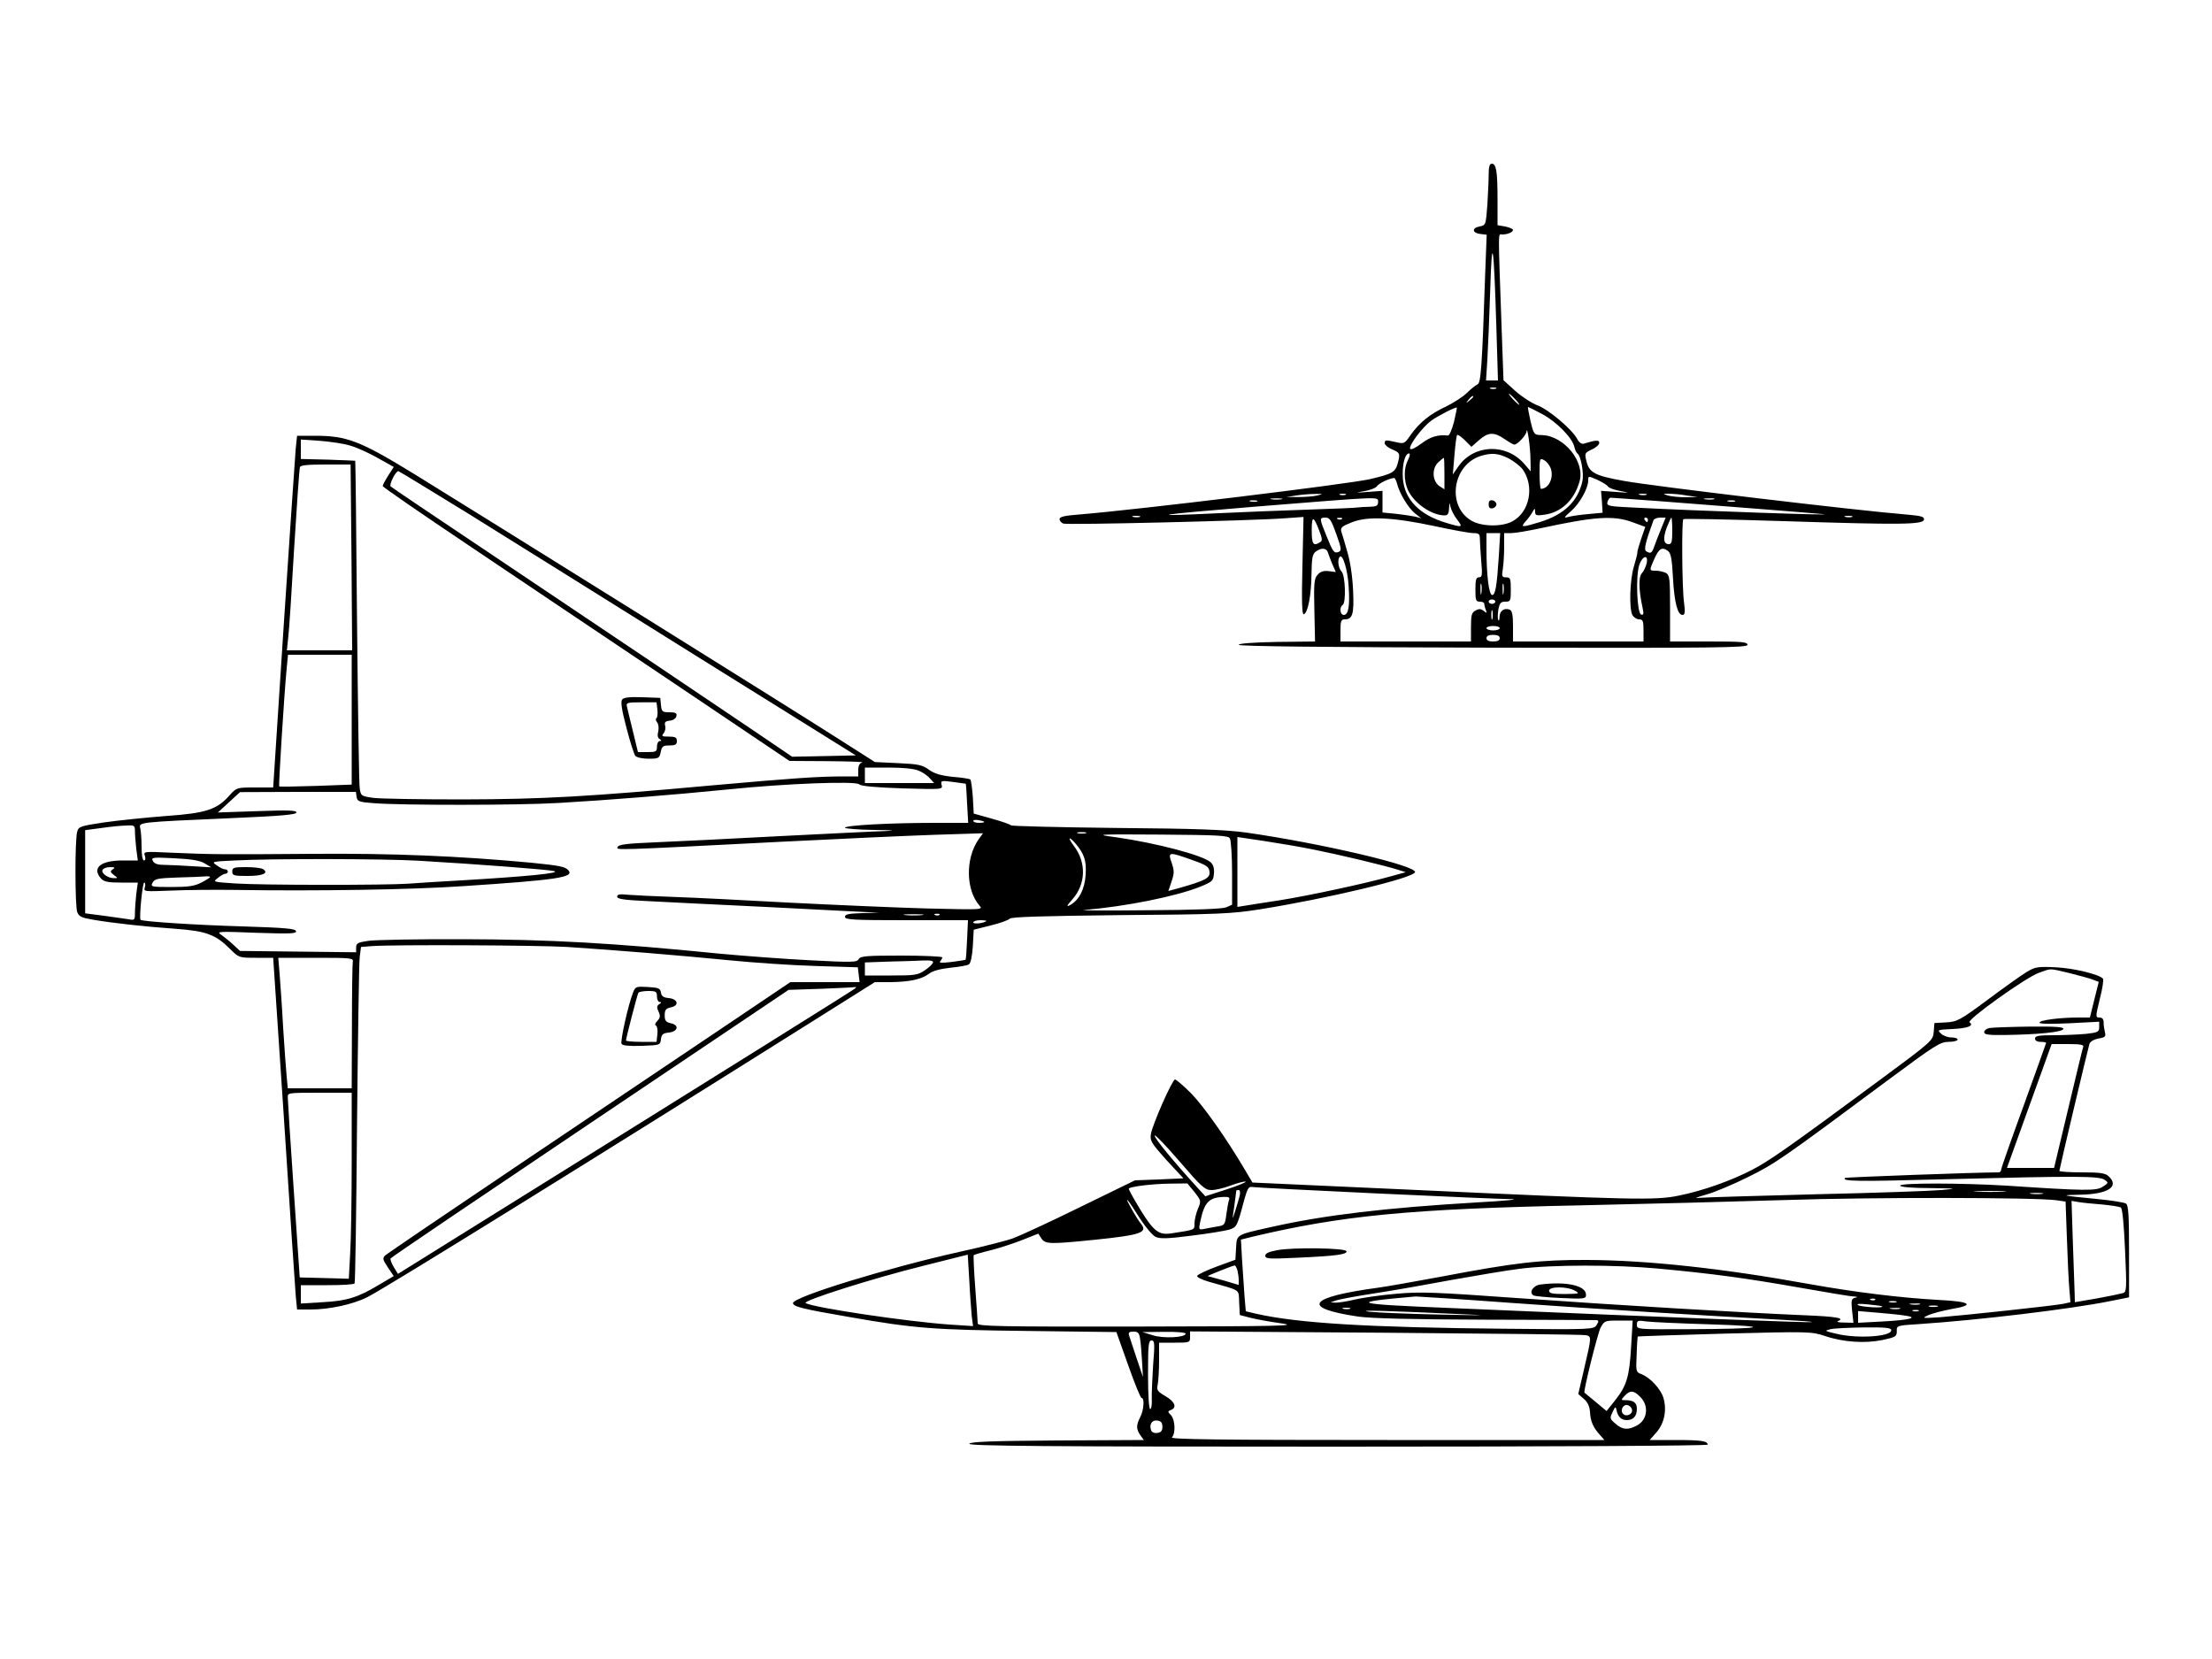
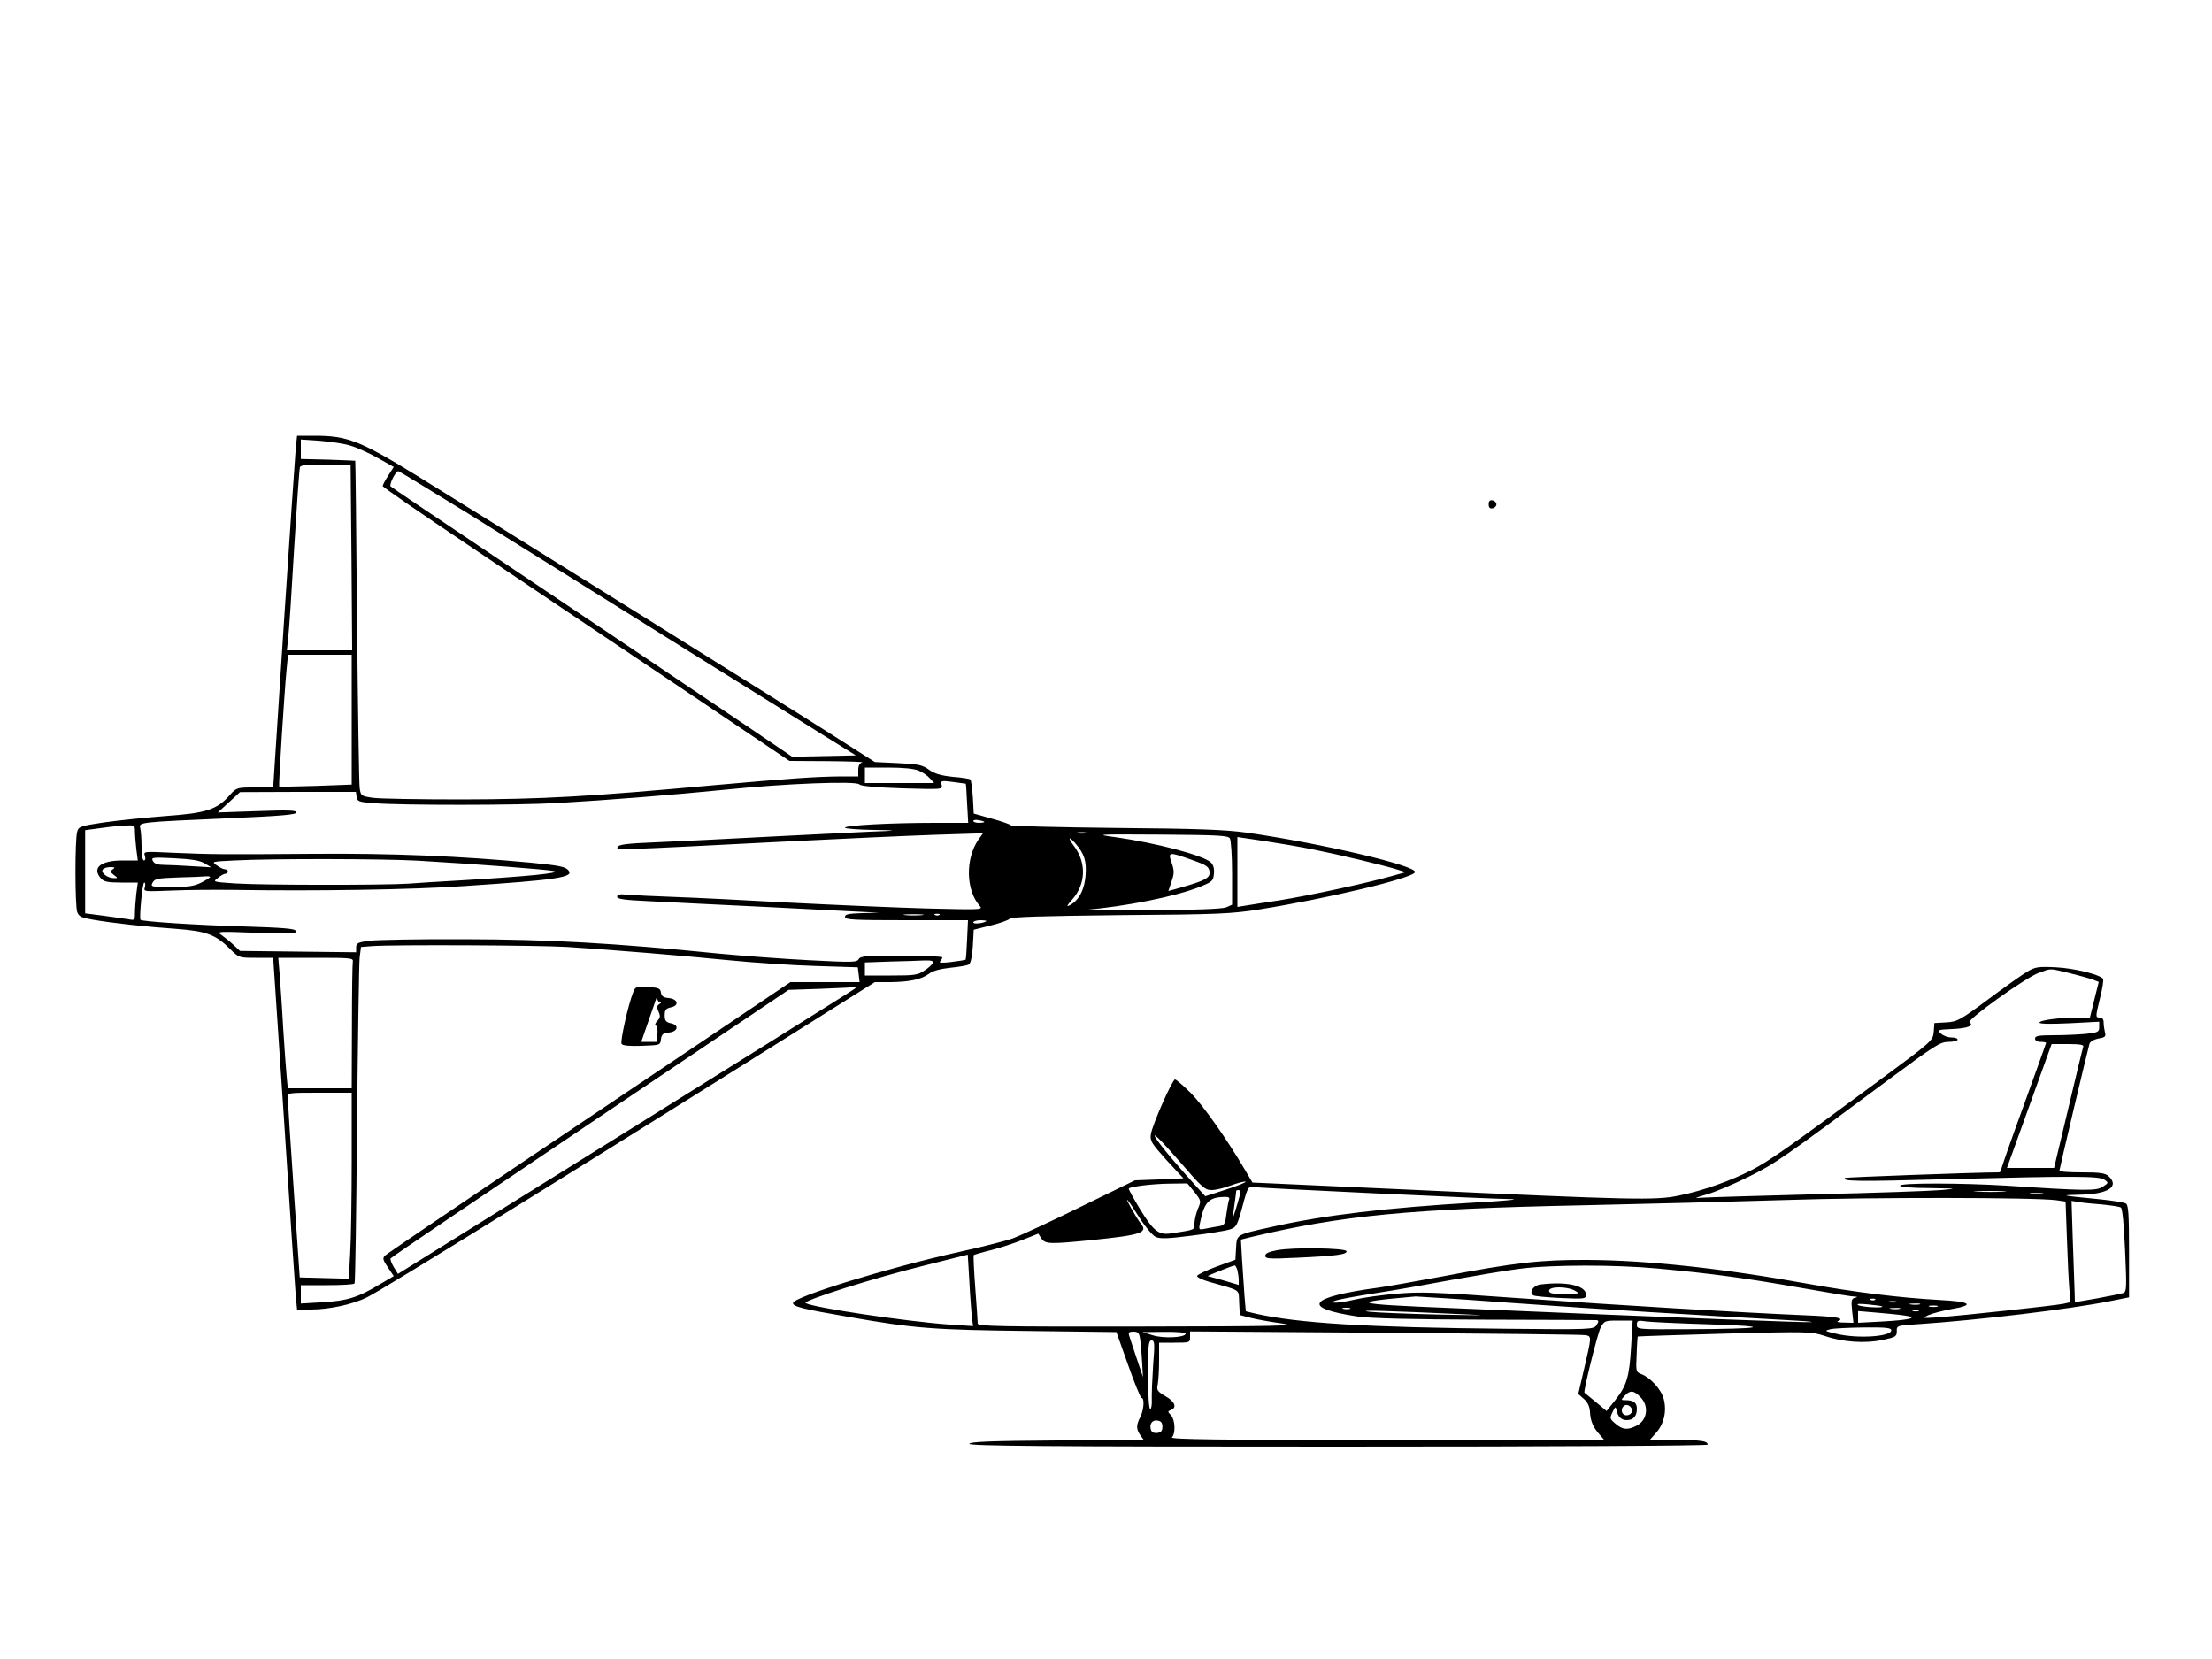
<svg xmlns="http://www.w3.org/2000/svg" version="1.0" width="1000pt" height="750pt" viewBox="0 0 1000 750" preserveAspectRatio="xMidYMid meet">
  <g transform="translate(0,750) scale(0.1,-0.1)" fill="#000000" stroke="none">
-     <path d="M6730 6712 c0 -27 -3 -90 -6 -139 -7 -91 -7 -91 -36 -97 -36 -7 -32 -30 6 -34 l27 -3 -7 -182 c-14 -417 -19 -490 -35 -495 -7 -3 -29 -20 -47 -38 -18 -18 -61 -45 -95 -62 -72 -33 -122 -74 -161 -130 -26 -38 -29 -39 -64 -31 -49 11 -52 11 -52 -5 0 -7 14 -19 30 -26 39 -16 41 -20 29 -64 -11 -41 -24 -48 -125 -72 -102 -23 -1048 -138 -1316 -160 -65 -5 -88 -10 -88 -21 0 -7 8 -17 17 -20 17 -7 855 13 1002 24 l84 6 -5 -222 c-4 -159 -2 -221 6 -218 19 6 34 87 35 181 1 72 4 91 19 102 24 19 49 17 55 -3 3 -10 12 -34 20 -53 l16 -36 -32 4 c-23 3 -38 -2 -50 -16 -16 -17 -18 -37 -15 -161 l3 -141 -173 -2 c-106 -2 -172 -7 -172 -13 0 -7 392 -11 1150 -13 1018 -2 1150 0 1150 13 0 13 -26 15 -175 15 l-175 0 0 150 c0 137 -2 150 -19 160 -11 5 -31 10 -45 10 -31 0 -31 0 -6 56 21 46 35 53 62 32 12 -10 17 -39 21 -118 6 -113 21 -170 43 -170 11 0 13 11 7 58 -9 63 -11 368 -3 375 3 3 208 -1 455 -9 533 -17 628 -16 633 7 2 13 -11 17 -80 23 -224 18 -1147 128 -1277 152 -129 23 -155 37 -168 85 -10 40 -10 41 23 57 19 8 34 22 34 30 0 14 -15 13 -71 -4 -9 -2 -21 6 -29 22 -24 44 -127 131 -178 151 -27 10 -73 40 -102 66 l-53 48 -8 222 c-17 479 -17 437 2 437 24 0 49 10 49 21 0 4 -16 11 -35 15 l-35 6 0 117 c0 128 -6 161 -26 161 -10 0 -14 -14 -14 -48z m35 -699 l7 -233 -27 0 -27 0 6 93 c3 50 9 193 13 317 8 263 16 217 28 -177z m-2 -270 c-7 -2 -19 -2 -25 0 -7 3 -2 5 12 5 14 0 19 -2 13 -5z m87 -48 c13 -14 21 -25 18 -25 -2 0 -15 11 -28 25 -13 14 -21 25 -18 25 2 0 15 -11 28 -25z m-190 11 c0 -2 -8 -10 -17 -17 -16 -13 -17 -12 -4 4 13 16 21 21 21 13z m-87 -114 c-9 -34 -21 -62 -27 -61 -45 5 -79 -5 -120 -36 -25 -19 -48 -30 -51 -24 -8 13 55 98 95 127 28 21 112 64 116 59 1 -1 -5 -30 -13 -65z m399 36 c64 -34 135 -106 145 -147 3 -14 10 -29 15 -32 15 -10 29 -90 22 -123 -20 -92 -82 -152 -192 -186 -82 -25 -90 -25 -65 3 11 12 25 31 31 42 11 19 11 19 12 1 0 -16 6 -18 41 -13 77 10 136 66 160 151 25 88 -69 205 -169 209 -37 1 -38 1 -53 64 -8 35 -13 63 -11 63 2 0 31 -14 64 -32z m-53 -206 l1 -53 -30 35 c-83 94 -229 87 -298 -14 l-24 -35 7 85 c4 47 9 88 12 93 2 4 18 -6 35 -23 l30 -30 34 30 c42 37 68 38 116 5 20 -14 40 -25 44 -25 14 0 54 43 55 59 3 31 18 -74 18 -127z m-554 -2 c-19 -36 -19 -91 -1 -133 26 -60 107 -117 167 -117 14 0 19 8 20 33 2 27 2 28 6 7 3 -14 16 -40 29 -57 29 -38 27 -39 -47 -17 -122 36 -190 106 -197 202 -4 59 9 112 28 112 6 0 4 -12 -5 -30z m455 8 c24 -13 52 -35 63 -49 55 -76 33 -194 -46 -236 -48 -26 -143 -24 -188 5 -110 68 -81 252 46 291 49 15 78 12 125 -11z m-290 -69 l0 -71 -22 14 c-33 22 -36 79 -7 107 13 12 24 21 26 21 2 0 3 -32 3 -71z m480 25 c16 -42 -8 -94 -44 -94 -3 0 -6 32 -6 70 0 68 1 70 20 60 12 -6 25 -23 30 -36z m260 -84 c4 -6 29 -15 56 -20 45 -8 43 -9 -19 -4 l-69 5 4 -49 3 -50 -65 -6 c-36 -3 -76 -9 -90 -13 -22 -6 -21 -3 12 26 39 34 78 103 78 139 0 21 0 21 41 3 23 -11 45 -24 49 -31z m-954 13 c10 -42 50 -109 81 -134 l28 -22 -25 7 c-14 3 -53 9 -87 13 l-63 6 0 49 0 49 -67 -5 c-56 -4 -59 -4 -19 3 27 4 54 14 60 22 9 14 55 36 78 38 4 1 10 -11 14 -26z m-361 -53 c-16 -4 -55 -7 -85 -7 l-55 0 45 7 c25 4 63 7 85 7 38 1 38 0 10 -7z m128 3 c-7 -2 -19 -2 -25 0 -7 3 -2 5 12 5 14 0 19 -2 13 -5z m1360 0 c-7 -2 -21 -2 -30 0 -10 3 -4 5 12 5 17 0 24 -2 18 -5z m182 -3 l50 -7 -55 -1 c-30 0 -66 4 -80 8 -24 8 -24 8 5 8 17 0 53 -3 80 -8z m-1832 -17 c-13 -2 -33 -2 -45 0 -13 2 -3 4 22 4 25 0 35 -2 23 -4z m437 -13 c0 -16 -7 -20 -37 -21 -21 0 -45 -2 -53 -3 -8 -2 -111 -6 -229 -10 -118 -4 -298 -11 -400 -16 -350 -17 -296 -8 169 30 576 46 550 46 550 20z m1263 5 c246 -19 685 -53 747 -59 93 -8 -559 14 -866 30 -104 5 -111 7 -107 25 3 10 9 19 14 19 6 0 101 -7 212 -15z m255 8 c-10 -2 -28 -2 -40 0 -13 2 -5 4 17 4 22 1 32 -1 23 -4z m-2065 -10 c-7 -2 -21 -2 -30 0 -10 3 -4 5 12 5 17 0 24 -2 18 -5z m2160 0 c-7 -2 -21 -2 -30 0 -10 3 -4 5 12 5 17 0 24 -2 18 -5z m-2690 -70 c-7 -2 -21 -2 -30 0 -10 3 -4 5 12 5 17 0 24 -2 18 -5z m3220 0 c-7 -2 -21 -2 -30 0 -10 3 -4 5 12 5 17 0 24 -2 18 -5z m-2409 -62 c14 -36 15 -46 4 -52 -31 -20 -38 -9 -38 53 0 68 8 67 34 -1z m77 -15 c23 -65 25 -75 11 -81 -21 -8 -26 -1 -56 74 -32 78 -32 81 -3 81 18 0 26 -12 48 -74z m26 68 c-3 -3 -12 -4 -19 -1 -8 3 -5 6 6 6 11 1 17 -2 13 -5z m421 -33 c78 -17 156 -31 172 -31 25 0 30 -4 30 -23 0 -13 3 -58 6 -100 6 -67 5 -77 -10 -77 -13 0 -16 -11 -16 -55 0 -48 2 -55 20 -55 11 0 20 -4 20 -9 0 -5 3 -18 7 -28 6 -16 5 -16 -9 -5 -13 10 -22 11 -37 2 -18 -9 -21 -20 -21 -75 l0 -65 -295 0 -295 0 0 50 c0 42 3 50 19 50 36 0 43 24 38 132 -3 64 -13 130 -26 173 -11 39 -23 80 -27 91 -5 19 2 25 48 43 71 28 184 23 376 -18z m893 18 l57 -21 -19 -55 c-10 -30 -18 -58 -17 -61 1 -4 -6 -31 -15 -61 -19 -61 -23 -192 -7 -222 6 -10 20 -19 30 -19 17 0 20 -7 20 -50 l0 -50 -295 0 -295 0 0 69 c0 52 -4 70 -15 75 -25 9 -45 -5 -46 -33 0 -14 -3 -20 -6 -13 -3 7 -2 29 1 48 6 28 11 34 31 34 24 0 25 3 25 55 0 49 -2 55 -21 55 -19 0 -21 4 -15 38 3 20 6 65 6 100 l0 62 33 0 c17 0 75 10 127 21 250 54 333 60 421 28z m69 11 c0 -5 -2 -10 -4 -10 -3 0 -8 5 -11 10 -3 6 -1 10 4 10 6 0 11 -4 11 -10z m59 -42 c-12 -29 -26 -65 -31 -80 -11 -30 -16 -32 -36 -20 -11 8 -4 38 33 140 2 6 16 12 30 12 l25 0 -21 -52z m51 -8 c0 -47 -3 -60 -15 -60 -25 0 -28 26 -10 75 10 25 19 45 21 45 2 0 4 -27 4 -60z m-784 -112 c-9 -140 -16 -178 -30 -178 -15 0 -26 90 -26 208 l0 72 31 0 31 0 -6 -102z m-679 -140 c6 -88 -1 -128 -22 -128 -17 0 -21 35 -5 45 16 10 12 134 -5 151 -15 16 -20 55 -8 67 13 14 36 -60 40 -135z m1347 105 c-4 -16 -13 -36 -22 -45 -15 -18 -14 -74 4 -157 6 -27 4 -33 -7 -29 -18 6 -25 167 -9 221 13 44 44 54 34 10z m-747 -135 c-2 -13 -4 -5 -4 17 -1 22 1 32 4 23 2 -10 2 -28 0 -40z m100 0 c-2 -13 -4 -5 -4 17 -1 22 1 32 4 23 2 -10 2 -28 0 -40z m-37 -38 c0 -5 -7 -10 -15 -10 -8 0 -15 5 -15 10 0 6 7 10 15 10 8 0 15 -4 15 -10z m-13 -77 c-3 -10 -5 -2 -5 17 0 19 2 27 5 18 2 -10 2 -26 0 -35z m33 -43 c0 -5 -13 -10 -30 -10 -16 0 -30 5 -30 10 0 6 14 10 30 10 17 0 30 -4 30 -10z m0 -45 c0 -10 -10 -15 -30 -15 -20 0 -30 5 -30 15 0 10 10 15 30 15 20 0 30 -5 30 -15z" />
    <path d="M6730 5220 c0 -15 5 -20 18 -18 9 2 17 10 17 18 0 8 -8 16 -17 18 -13 2 -18 -3 -18 -18z" />
    <path d="M1337 5473 c-3 -32 -27 -390 -54 -795 l-48 -738 -83 0 c-81 0 -83 -1 -112 -33 -58 -67 -107 -83 -290 -96 -91 -7 -217 -20 -280 -29 -107 -16 -115 -19 -121 -42 -11 -38 -10 -335 0 -363 8 -21 20 -26 73 -35 87 -15 231 -31 373 -41 137 -10 180 -26 245 -91 40 -40 41 -40 118 -40 l77 0 49 -732 c26 -403 50 -761 53 -796 l6 -62 63 0 c83 0 192 24 255 56 80 40 1036 633 1979 1226 l315 198 70 0 c86 1 140 12 175 38 16 13 51 22 96 27 39 4 76 10 84 15 8 5 15 36 18 83 l4 74 76 19 c41 10 81 24 87 31 9 8 145 12 501 16 443 3 502 6 629 26 307 49 693 141 702 168 10 29 -426 131 -762 179 -95 13 -218 18 -590 21 -258 3 -472 8 -475 12 -3 4 -42 18 -86 30 l-82 23 -4 74 c-3 41 -8 77 -11 80 -3 3 -38 9 -79 12 -55 6 -83 14 -108 32 -30 22 -49 26 -140 30 l-105 5 -190 121 c-194 124 -1616 1011 -1889 1179 -248 152 -307 175 -452 175 l-81 0 -6 -57z m248 12 c28 -8 83 -33 122 -55 l73 -41 -25 -39 c-14 -22 -25 -43 -25 -47 0 -5 175 -125 388 -268 213 -143 626 -421 919 -617 l532 -358 173 -1 c95 -1 165 -3 156 -6 -12 -3 -18 -14 -18 -34 l0 -29 -77 0 c-113 -1 -220 -8 -578 -40 -571 -52 -771 -63 -1135 -64 -190 0 -371 3 -402 7 -56 8 -57 9 -62 45 -3 20 -8 361 -12 757 -3 396 -7 721 -8 722 0 0 -56 3 -123 5 l-123 3 0 44 0 44 88 -6 c48 -4 110 -13 137 -22z m4 -505 l3 -420 -147 0 -148 0 6 58 c4 31 16 215 27 407 12 193 23 356 26 363 2 9 35 12 116 12 l113 0 4 -420z m528 198 c170 -106 634 -395 1030 -643 l722 -450 -144 -3 -144 -3 -168 114 c-226 153 -686 462 -1208 812 -236 158 -434 291 -439 296 -8 7 22 69 35 69 3 0 145 -87 316 -192z m-527 -932 l0 -293 -162 -6 c-90 -3 -164 -4 -166 -2 -3 3 23 423 34 533 l6 62 144 0 144 0 0 -294z m2563 -230 c18 -7 41 -23 51 -35 l19 -21 -156 0 -157 0 0 35 0 35 105 0 c67 0 118 -5 138 -14z m-74 -80 c182 -5 183 -5 178 15 -5 20 -3 21 51 14 31 -4 58 -8 58 -8 1 -1 4 -41 6 -89 l5 -88 -151 0 c-200 0 -406 -11 -406 -22 0 -4 60 -9 133 -10 82 -1 102 -3 52 -5 -44 -1 -260 -12 -480 -23 -220 -12 -474 -24 -564 -28 -126 -5 -165 -10 -169 -21 -5 -15 -33 -16 748 24 256 13 564 27 684 31 l220 7 -21 -29 c-59 -86 -57 -227 5 -298 17 -19 14 -19 -238 -13 -140 4 -417 16 -615 26 -198 11 -434 23 -525 26 -91 3 -186 8 -212 10 -36 4 -48 2 -48 -9 0 -10 31 -15 143 -20 78 -4 315 -16 527 -26 212 -11 414 -21 450 -23 l65 -3 -77 -2 c-62 -2 -78 -5 -78 -17 0 -13 38 -15 278 -15 l278 0 -4 -87 c-2 -49 -5 -90 -7 -92 -2 -1 -31 -6 -65 -10 -41 -5 -57 -4 -50 3 5 5 10 14 10 18 0 4 -83 8 -185 8 -158 0 -185 -2 -193 -16 -8 -15 -30 -15 -223 -5 -118 6 -302 20 -409 30 -478 48 -766 64 -1150 65 -206 1 -401 -3 -432 -7 -50 -7 -58 -11 -58 -30 l0 -22 -262 3 -263 3 -30 28 c-16 15 -41 35 -55 45 -23 15 -14 16 159 9 156 -5 183 -4 179 8 -4 11 -51 15 -242 21 -208 6 -456 22 -461 30 -6 11 9 168 17 168 5 0 6 -9 3 -21 -7 -20 -4 -20 122 -15 70 3 193 4 273 3 385 -6 816 1 1045 17 426 28 501 40 475 71 -14 17 -39 22 -170 35 -321 30 -629 43 -985 40 -409 -3 -453 -3 -638 5 -127 6 -129 6 -122 -14 4 -12 2 -21 -4 -21 -7 0 -11 25 -11 63 0 34 -3 72 -6 83 -7 27 -9 27 404 45 231 10 302 16 302 26 0 10 -37 11 -177 6 l-178 -6 50 46 50 46 262 1 262 0 3 -22 c3 -21 10 -24 78 -29 123 -10 652 -10 835 1 226 13 514 36 765 61 261 27 581 39 595 23 6 -8 77 -14 194 -18z m371 -152 c0 -2 -11 -4 -25 -4 -14 0 -25 4 -25 9 0 4 11 6 25 3 14 -2 25 -6 25 -8z m-3840 -41 c0 -16 3 -52 6 -80 l7 -53 -69 0 c-100 0 -140 -34 -97 -82 13 -14 31 -18 91 -18 l75 0 -7 -52 c-3 -29 -6 -68 -6 -86 0 -31 -2 -33 -27 -28 -16 2 -66 10 -113 16 l-85 11 0 188 0 188 75 10 c41 6 92 11 113 11 34 2 37 0 37 -25z m4298 -10 c-10 -2 -26 -2 -35 0 -10 3 -2 5 17 5 19 0 27 -2 18 -5z m652 -23 c5 -8 10 -79 10 -158 l0 -142 -27 -12 c-18 -7 -143 -12 -358 -13 -181 -2 -310 -1 -285 1 190 16 414 61 525 105 56 23 60 26 63 60 2 24 -3 40 -15 51 -36 32 -246 87 -428 113 -98 13 -94 14 203 12 257 -2 304 -4 312 -17z m380 -51 c111 -22 321 -72 380 -91 l35 -11 -65 -18 c-117 -33 -373 -88 -505 -109 -71 -11 -144 -22 -160 -25 l-31 -5 0 158 0 158 121 -18 c66 -10 167 -27 225 -39z m-1079 29 c41 -48 51 -79 47 -142 -4 -66 -30 -116 -71 -138 -17 -9 -15 -3 10 25 63 71 65 168 7 244 -28 37 -23 45 7 11z m529 -76 c65 -23 75 -30 78 -53 3 -28 -16 -39 -135 -73 l-51 -14 14 42 c13 38 13 49 1 85 -18 51 -14 51 93 13z m-4465 -15 l30 -18 -85 5 c-47 3 -104 6 -127 6 -30 0 -45 5 -52 18 -8 16 -2 17 97 12 79 -4 115 -10 137 -23z m965 12 c274 -16 586 -40 615 -47 33 -9 -118 -24 -420 -42 -93 -5 -201 -12 -240 -15 -101 -7 -660 -7 -781 1 -103 7 -103 7 -79 25 13 11 28 19 34 19 6 0 11 5 11 10 0 6 -6 10 -13 10 -7 0 -24 8 -37 18 -25 17 -23 17 80 22 166 9 671 8 830 -1z m-1380 -39 c-13 -9 -12 -12 4 -25 20 -15 20 -15 0 -15 -27 0 -59 24 -50 38 4 7 19 12 34 12 21 0 24 -2 12 -10z m440 -35 c0 -2 -18 -14 -40 -25 -31 -16 -59 -20 -135 -20 -92 0 -95 1 -85 20 9 17 23 20 113 23 56 1 112 4 125 5 12 1 22 0 22 -3z m3218 -172 c-21 -2 -55 -2 -75 0 -21 2 -4 4 37 4 41 0 58 -2 38 -4z m79 1 c-3 -3 -12 -4 -19 -1 -8 3 -5 6 6 6 11 1 17 -2 13 -5z m212 -28 c-12 -10 -59 -15 -59 -6 0 5 14 10 32 10 17 0 29 -2 27 -4z m-1894 -117 c215 -14 518 -39 730 -60 110 -11 286 -23 392 -26 l191 -6 4 -33 4 -34 -156 0 -157 0 -309 -208 c-170 -114 -579 -389 -909 -611 -330 -222 -606 -409 -614 -417 -12 -11 -11 -19 12 -53 l27 -40 -68 -40 c-95 -57 -144 -72 -254 -78 l-98 -6 0 42 0 41 119 0 c66 0 122 3 124 8 3 4 8 327 11 717 4 391 9 731 12 757 l6 47 51 4 c100 7 753 4 882 -4z m-970 -66 c-2 -10 -4 -143 -4 -295 l-1 -278 -144 0 -145 0 -5 53 c-3 28 -10 129 -16 222 -5 94 -13 203 -16 243 l-6 72 170 0 c157 0 170 -1 167 -17z m2623 -5 c-3 -7 -19 -23 -38 -35 -30 -21 -45 -23 -151 -23 l-119 0 0 30 0 29 113 4 c61 1 132 4 155 5 31 1 42 -2 40 -10z m-353 -117 c-9 -8 -490 -309 -1708 -1067 l-358 -223 -19 31 c-10 17 -17 35 -14 39 2 5 408 279 902 611 l897 603 150 5 c83 3 152 7 155 8 2 1 0 -2 -5 -7z m-2275 -778 c0 -170 -3 -359 -7 -421 l-6 -113 -111 3 -111 3 -27 395 c-15 217 -27 405 -27 418 -1 22 0 22 144 22 l145 0 0 -307z" />
-     <path d="M2813 4338 c-8 -9 -3 -45 19 -128 16 -63 35 -121 40 -127 6 -7 32 -13 59 -13 47 0 50 2 56 30 5 26 10 30 39 30 27 0 34 4 34 20 0 16 -7 20 -36 20 -31 0 -35 2 -24 15 7 8 10 24 7 34 -4 16 1 21 21 23 16 2 28 10 30 21 3 13 -4 17 -32 17 -32 0 -35 3 -38 33 l-3 32 -81 3 c-57 2 -84 -1 -91 -10z m159 -46 c2 -18 0 -36 -4 -38 -5 -3 -4 -12 3 -20 6 -8 8 -25 5 -40 -5 -18 -3 -30 6 -35 10 -7 10 -9 1 -9 -7 0 -13 -11 -13 -25 0 -23 -4 -25 -43 -25 l-43 0 -23 95 c-13 52 -25 103 -27 112 -4 16 3 18 65 18 l69 0 4 -33z" />
-     <path d="M1050 3560 c0 -18 7 -20 69 -20 69 0 98 13 70 31 -8 5 -42 9 -76 9 -56 0 -63 -2 -63 -20z" />
-     <path d="M2862 3013 c-22 -55 -59 -221 -52 -232 4 -8 36 -11 91 -9 83 3 84 3 87 30 3 22 9 27 35 30 42 4 49 34 10 42 -23 5 -28 12 -28 36 0 24 5 31 28 36 39 8 32 38 -10 42 -24 2 -33 9 -35 25 -3 19 -10 22 -59 25 -53 3 -57 2 -67 -25z m108 -18 c0 -14 6 -25 13 -25 8 0 8 -3 -2 -9 -12 -8 -13 -15 -4 -34 9 -20 8 -28 -5 -42 -10 -10 -13 -19 -7 -21 6 -3 9 -20 7 -39 l-4 -35 -69 0 c-38 0 -69 3 -69 6 0 11 51 208 56 216 3 4 23 8 45 8 35 0 39 -3 39 -25z" />
+     <path d="M2862 3013 c-22 -55 -59 -221 -52 -232 4 -8 36 -11 91 -9 83 3 84 3 87 30 3 22 9 27 35 30 42 4 49 34 10 42 -23 5 -28 12 -28 36 0 24 5 31 28 36 39 8 32 38 -10 42 -24 2 -33 9 -35 25 -3 19 -10 22 -59 25 -53 3 -57 2 -67 -25z m108 -18 c0 -14 6 -25 13 -25 8 0 8 -3 -2 -9 -12 -8 -13 -15 -4 -34 9 -20 8 -28 -5 -42 -10 -10 -13 -19 -7 -21 6 -3 9 -20 7 -39 l-4 -35 -69 0 z" />
    <path d="M9164 3107 c-22 -13 -101 -69 -176 -125 -128 -95 -140 -101 -190 -104 l-53 -3 -3 -40 c-4 -40 -5 -41 -254 -225 -405 -299 -489 -358 -568 -399 -95 -49 -221 -94 -330 -116 -106 -22 -203 -20 -1201 26 l-727 33 -33 56 c-86 146 -189 291 -245 348 -34 34 -67 62 -72 62 -12 0 -102 -203 -109 -247 -5 -30 2 -41 70 -117 l77 -83 -110 -5 -109 -4 -248 -121 c-136 -67 -273 -130 -303 -141 -30 -11 -140 -39 -245 -62 -319 -71 -750 -203 -750 -231 0 -16 45 -27 255 -63 295 -52 384 -58 806 -63 l401 -5 53 -149 c29 -82 56 -149 61 -149 14 0 10 -55 -6 -86 -19 -37 -19 -54 0 -82 l16 -22 -392 -2 c-303 -2 -393 -6 -397 -15 -3 -10 335 -13 1667 -13 974 0 1671 4 1671 9 0 17 -31 21 -147 21 l-115 0 30 34 c35 40 48 98 33 153 -11 42 -61 96 -101 111 -24 9 -25 12 -21 88 1 43 4 80 5 82 2 1 179 7 393 13 381 10 392 9 451 -10 84 -29 183 -35 262 -19 60 13 65 16 65 40 -1 25 0 26 100 32 269 18 681 67 865 104 l85 17 0 208 c0 167 -3 209 -14 216 -8 5 -64 14 -125 20 -173 17 -176 18 -83 20 127 2 181 37 129 84 -15 14 -40 17 -120 17 -56 0 -102 3 -102 7 0 7 128 548 136 574 3 10 20 20 40 24 31 5 35 9 30 28 -3 12 -6 32 -6 45 0 15 -6 22 -19 22 -18 0 -18 3 2 85 12 46 18 87 14 91 -20 20 -132 47 -212 51 -81 4 -94 2 -131 -20z m191 -6 c44 -11 92 -24 107 -30 l26 -10 -20 -80 -20 -81 -53 0 c-83 0 -175 -12 -175 -23 0 -6 47 -7 135 -3 l135 7 0 -24 c0 -22 -5 -25 -61 -31 -34 -3 -100 -6 -145 -6 -68 0 -84 -3 -84 -15 0 -9 9 -15 25 -15 14 0 25 -2 25 -5 0 -2 -46 -129 -101 -282 -56 -153 -102 -284 -102 -290 0 -7 -5 -13 -11 -13 -102 0 -691 -22 -695 -25 -15 -16 53 -17 456 -6 589 15 694 15 718 -3 18 -13 17 -14 -9 -31 -29 -19 -75 -19 -436 5 -199 12 -480 13 -480 0 0 -6 52 -11 133 -11 127 -2 129 -2 52 -9 -44 -4 -298 -13 -565 -19 -267 -7 -503 -14 -525 -16 -29 -4 -20 1 30 15 39 11 124 47 190 80 121 60 150 80 637 442 206 153 230 168 267 168 23 0 41 5 41 10 0 6 -13 10 -29 10 -16 0 -37 8 -47 18 -17 16 -14 17 52 20 68 3 100 15 78 30 -16 10 254 203 313 224 59 21 44 21 138 -1z m63 -333 c-3 -7 -33 -133 -68 -280 l-64 -268 -106 0 -107 0 101 280 101 280 74 0 c54 0 72 -3 69 -12z m-3941 -648 c18 0 57 9 88 21 30 11 60 19 66 17 5 -2 -33 -18 -86 -35 l-96 -31 -33 36 c-115 126 -196 225 -196 238 0 8 50 -44 112 -116 101 -117 115 -130 145 -130z m-77 -9 c30 -39 31 -40 15 -77 -8 -20 -15 -49 -15 -65 0 -30 5 -28 -106 -45 -55 -8 -78 9 -138 106 -31 51 -55 94 -53 97 10 9 105 21 184 22 l81 1 32 -39z m819 -6 c299 -14 576 -26 615 -26 39 -1 -32 -8 -159 -15 -408 -24 -687 -57 -923 -110 -167 -37 -160 -34 -164 -96 l-3 -53 -85 -31 c-46 -17 -86 -36 -88 -42 -2 -6 23 -18 55 -27 147 -42 132 -31 135 -94 l3 -56 50 -13 c28 -7 90 -18 140 -25 77 -11 -13 -13 -643 -14 -641 -1 -732 1 -732 14 0 8 -5 80 -11 160 -6 79 -9 146 -7 149 3 2 39 13 81 23 42 11 106 32 143 47 l68 27 14 -22 c18 -26 39 -26 239 -6 213 22 244 33 210 74 -17 20 -73 119 -60 106 6 -5 31 -43 56 -83 26 -40 58 -78 72 -84 20 -9 56 -8 163 6 75 9 151 22 169 27 34 11 36 14 68 135 13 48 21 61 33 58 10 -2 262 -15 561 -29z m-615 -12 c-4 -16 -13 -46 -20 -68 -13 -40 -13 -40 -8 -5 3 19 7 49 9 65 2 17 4 31 4 33 1 1 6 2 11 2 6 0 8 -11 4 -27z m3454 20 c-32 -2 -86 -2 -120 0 -35 2 -9 3 57 3 66 0 94 -1 63 -3z m175 -10 c-13 -2 -35 -2 -50 0 -16 2 -5 4 22 4 28 0 40 -2 28 -4z m-3677 -28 c-3 -8 -8 -37 -12 -65 -6 -48 -8 -50 -43 -55 -20 -4 -47 -8 -59 -11 -22 -4 -23 -2 -17 28 19 93 39 115 109 117 21 1 27 -3 22 -14z m3740 -1 l42 -6 6 -166 c3 -92 8 -195 11 -228 l5 -61 -31 -7 c-44 -9 -457 -53 -559 -61 -82 -5 -84 -5 -51 10 19 8 65 20 103 27 108 18 88 34 -53 41 -181 10 -381 35 -589 72 -391 71 -734 108 -1005 109 -213 1 -325 -12 -657 -75 -113 -21 -242 -44 -285 -50 -321 -43 -355 -92 -93 -131 58 -8 238 -13 575 -14 270 0 496 -2 503 -2 10 -2 10 -6 0 -22 -13 -20 -19 -21 -413 -17 -626 6 -936 25 -1127 68 l-46 11 -6 71 c-3 40 -8 113 -11 163 l-5 90 52 13 c405 96 711 126 1488 142 283 6 700 17 925 24 384 13 1125 12 1221 -1z m205 -19 c42 -4 81 -10 87 -14 7 -4 14 -79 19 -194 8 -177 7 -188 -10 -193 -10 -3 -63 -14 -118 -24 l-99 -17 -1 41 c-1 22 -4 126 -8 229 l-6 188 30 -5 c17 -3 64 -8 106 -11z m-5108 -505 l6 -45 -107 7 c-196 14 -612 76 -650 97 -18 10 307 113 538 170 l195 49 7 -117 c3 -64 9 -136 11 -161z m1201 208 c3 -13 6 -33 6 -45 l0 -22 -67 20 c-38 10 -70 19 -73 20 -6 0 111 47 121 48 4 1 9 -9 13 -21z m1902 7 c248 -23 401 -44 639 -86 120 -21 231 -40 245 -40 19 -1 20 -3 6 -6 -16 -4 -18 -12 -13 -59 l6 -54 -42 1 c-23 0 -36 3 -29 6 35 14 -3 21 -150 27 -282 12 -837 45 -1288 77 -391 28 -448 30 -560 20 -69 -6 -152 -18 -185 -26 -33 -8 -71 -14 -85 -14 l-25 1 25 9 c14 5 95 20 180 33 85 13 243 41 350 61 107 19 242 42 300 49 143 19 434 19 626 1z m-666 -155 c376 -27 865 -57 1235 -77 77 -4 133 -8 125 -10 -14 -3 -543 17 -1640 64 -443 18 -460 25 -150 52 9 0 202 -12 430 -29z m1647 14 c-3 -3 -12 -4 -19 -1 -8 3 -5 6 6 6 11 1 17 -2 13 -5z m96 -11 c-7 -2 -21 -2 -30 0 -10 3 -4 5 12 5 17 0 24 -2 18 -5z m-64 -19 c10 -9 -95 -3 -109 6 -9 6 6 7 45 3 33 -3 62 -7 64 -9z m169 9 c-10 -2 -28 -2 -40 0 -13 2 -5 4 17 4 22 1 32 -1 23 -4z m80 -10 c-10 -2 -26 -2 -35 0 -10 3 -2 5 17 5 19 0 27 -2 18 -5z m-2655 -10 c-7 -2 -21 -2 -30 0 -10 3 -4 5 12 5 17 0 24 -2 18 -5z m2485 0 c-10 -2 -28 -2 -40 0 -13 2 -5 4 17 4 22 1 32 -1 23 -4z m-1983 -24 c136 -6 118 -6 -90 -2 -143 3 -289 9 -325 13 -68 9 96 4 415 -11z m2068 14 c-7 -2 -19 -2 -25 0 -7 3 -2 5 12 5 14 0 19 -2 13 -5z m-64 -20 c67 -9 30 -20 -96 -27 l-113 -6 0 26 0 27 83 -7 c45 -4 102 -9 126 -13z m-1235 -140 c-8 -138 -20 -177 -72 -243 l-39 -49 -49 41 c-27 22 -50 41 -51 42 -6 5 59 266 73 294 17 31 19 32 81 32 l64 0 -7 -117z m356 100 c297 -9 246 -21 -97 -22 -231 -1 -233 -1 -233 20 0 19 4 21 43 15 23 -3 152 -9 287 -13z m820 -27 c0 -29 -156 -39 -251 -15 -51 12 -52 13 -24 20 17 4 85 7 153 8 100 1 122 -2 122 -13z m-3396 -38 c3 -18 7 -64 9 -103 l4 -70 -28 83 c-15 46 -31 92 -34 103 -5 15 -1 19 19 19 21 0 26 -6 30 -32z m206 23 c0 -18 -103 -23 -150 -7 l-45 14 98 1 c54 1 97 -3 97 -8z m1809 -7 c27 -6 27 -4 -10 -163 l-24 -103 25 -22 c17 -14 26 -33 28 -59 2 -43 15 -71 45 -104 l20 -23 -983 0 c-765 0 -981 3 -972 12 17 17 15 78 -4 100 -16 16 -16 18 0 24 28 11 17 38 -25 62 -37 22 -41 27 -35 54 3 17 6 66 6 109 l0 79 70 0 c68 0 70 1 70 25 l0 26 883 -6 c485 -4 893 -8 906 -11z m-1956 -136 c-4 -62 -7 -132 -6 -155 1 -24 -2 -43 -7 -43 -6 0 -10 63 -10 155 0 135 2 155 16 155 14 0 15 -13 7 -112z m2202 -143 c41 -40 33 -105 -16 -130 -40 -21 -64 -19 -96 9 -26 22 -26 25 -13 52 12 26 14 27 18 9 6 -30 22 -45 46 -45 30 0 46 18 46 51 0 28 -15 39 -52 39 -20 0 -21 1 -3 20 24 26 41 25 70 -5z m-37 -58 c4 -20 -25 -34 -40 -19 -15 15 -1 44 19 40 10 -2 19 -11 21 -21z m-2123 -77 c0 -18 -6 -26 -23 -28 -13 -2 -25 3 -28 12 -10 26 4 48 28 44 17 -2 23 -10 23 -28z" />
-     <path d="M8998 2853 c-16 -2 -28 -11 -28 -19 0 -11 18 -14 93 -13 150 2 260 13 265 27 3 9 -31 12 -150 11 -84 -1 -165 -4 -180 -6z" />
    <path d="M5773 1848 c-37 -7 -53 -14 -53 -25 0 -14 17 -15 143 -9 178 8 229 15 224 30 -5 14 -242 18 -314 4z" />
    <path d="M6964 1693 c-33 -4 -53 -36 -32 -49 6 -4 62 -9 124 -12 108 -5 114 -4 114 15 0 41 -88 61 -206 46z m156 -28 c23 -13 21 -14 -46 -15 -56 0 -71 3 -71 15 0 20 82 20 117 0z" />
  </g>
</svg>